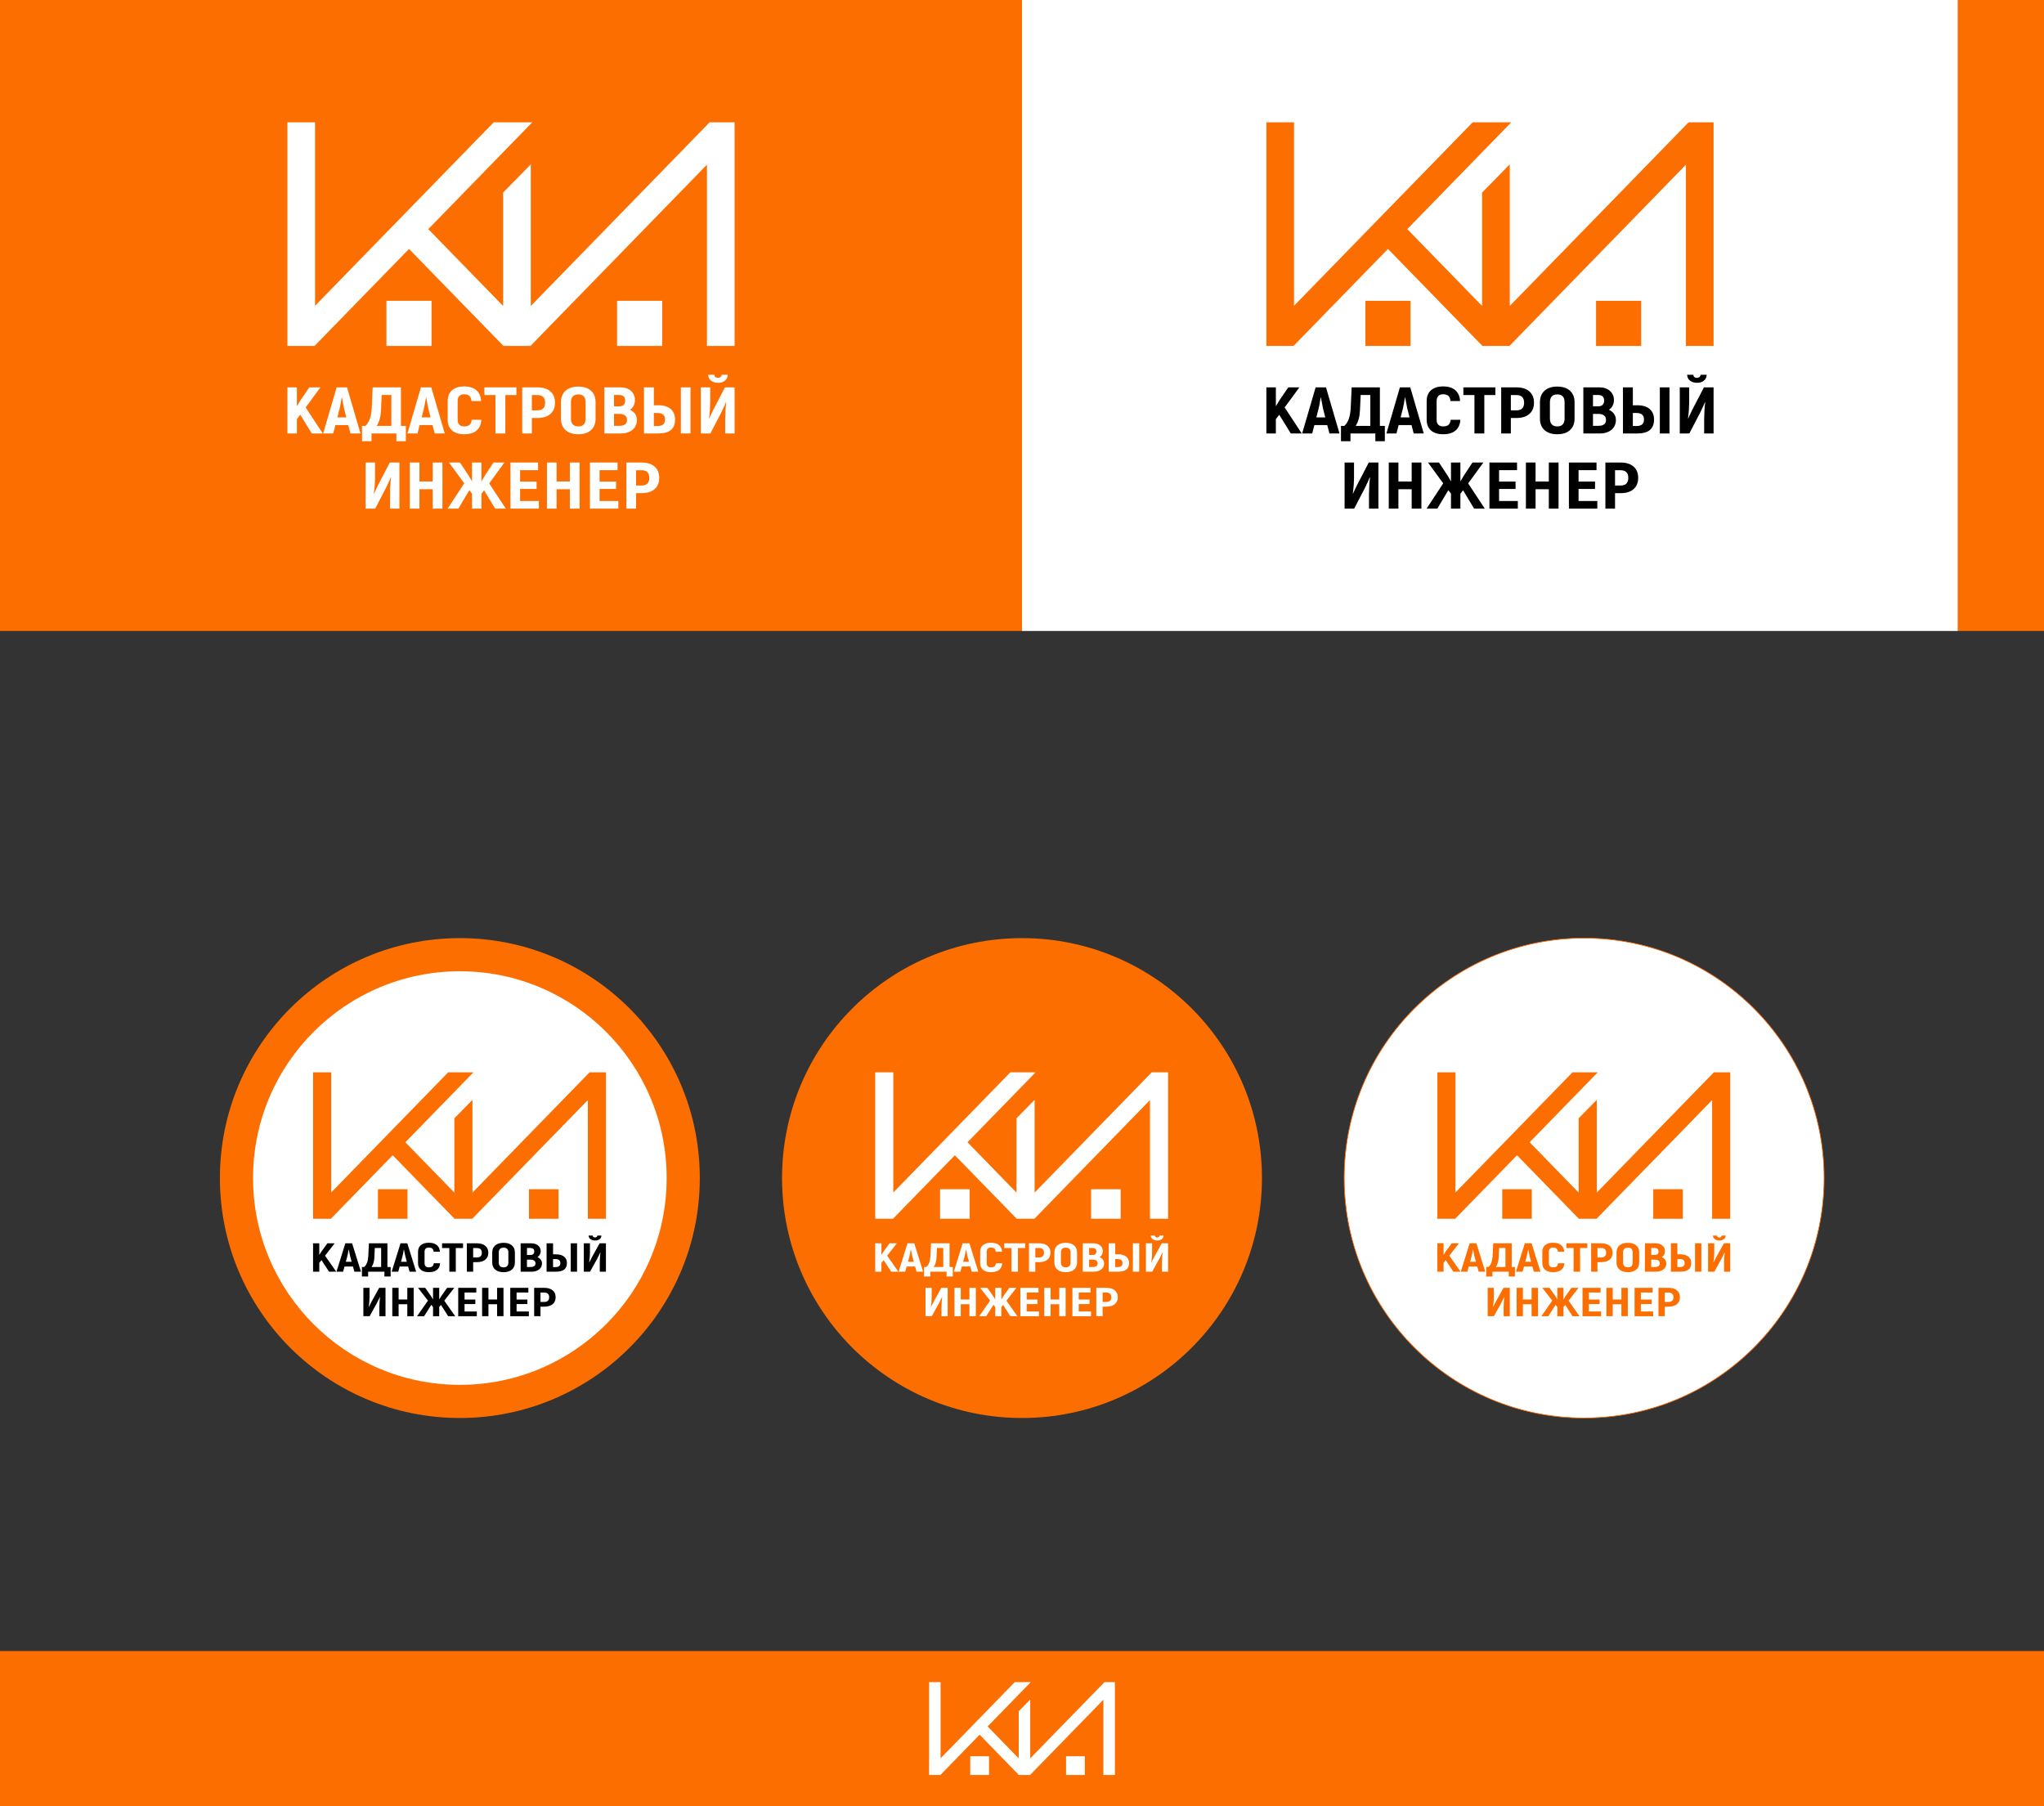
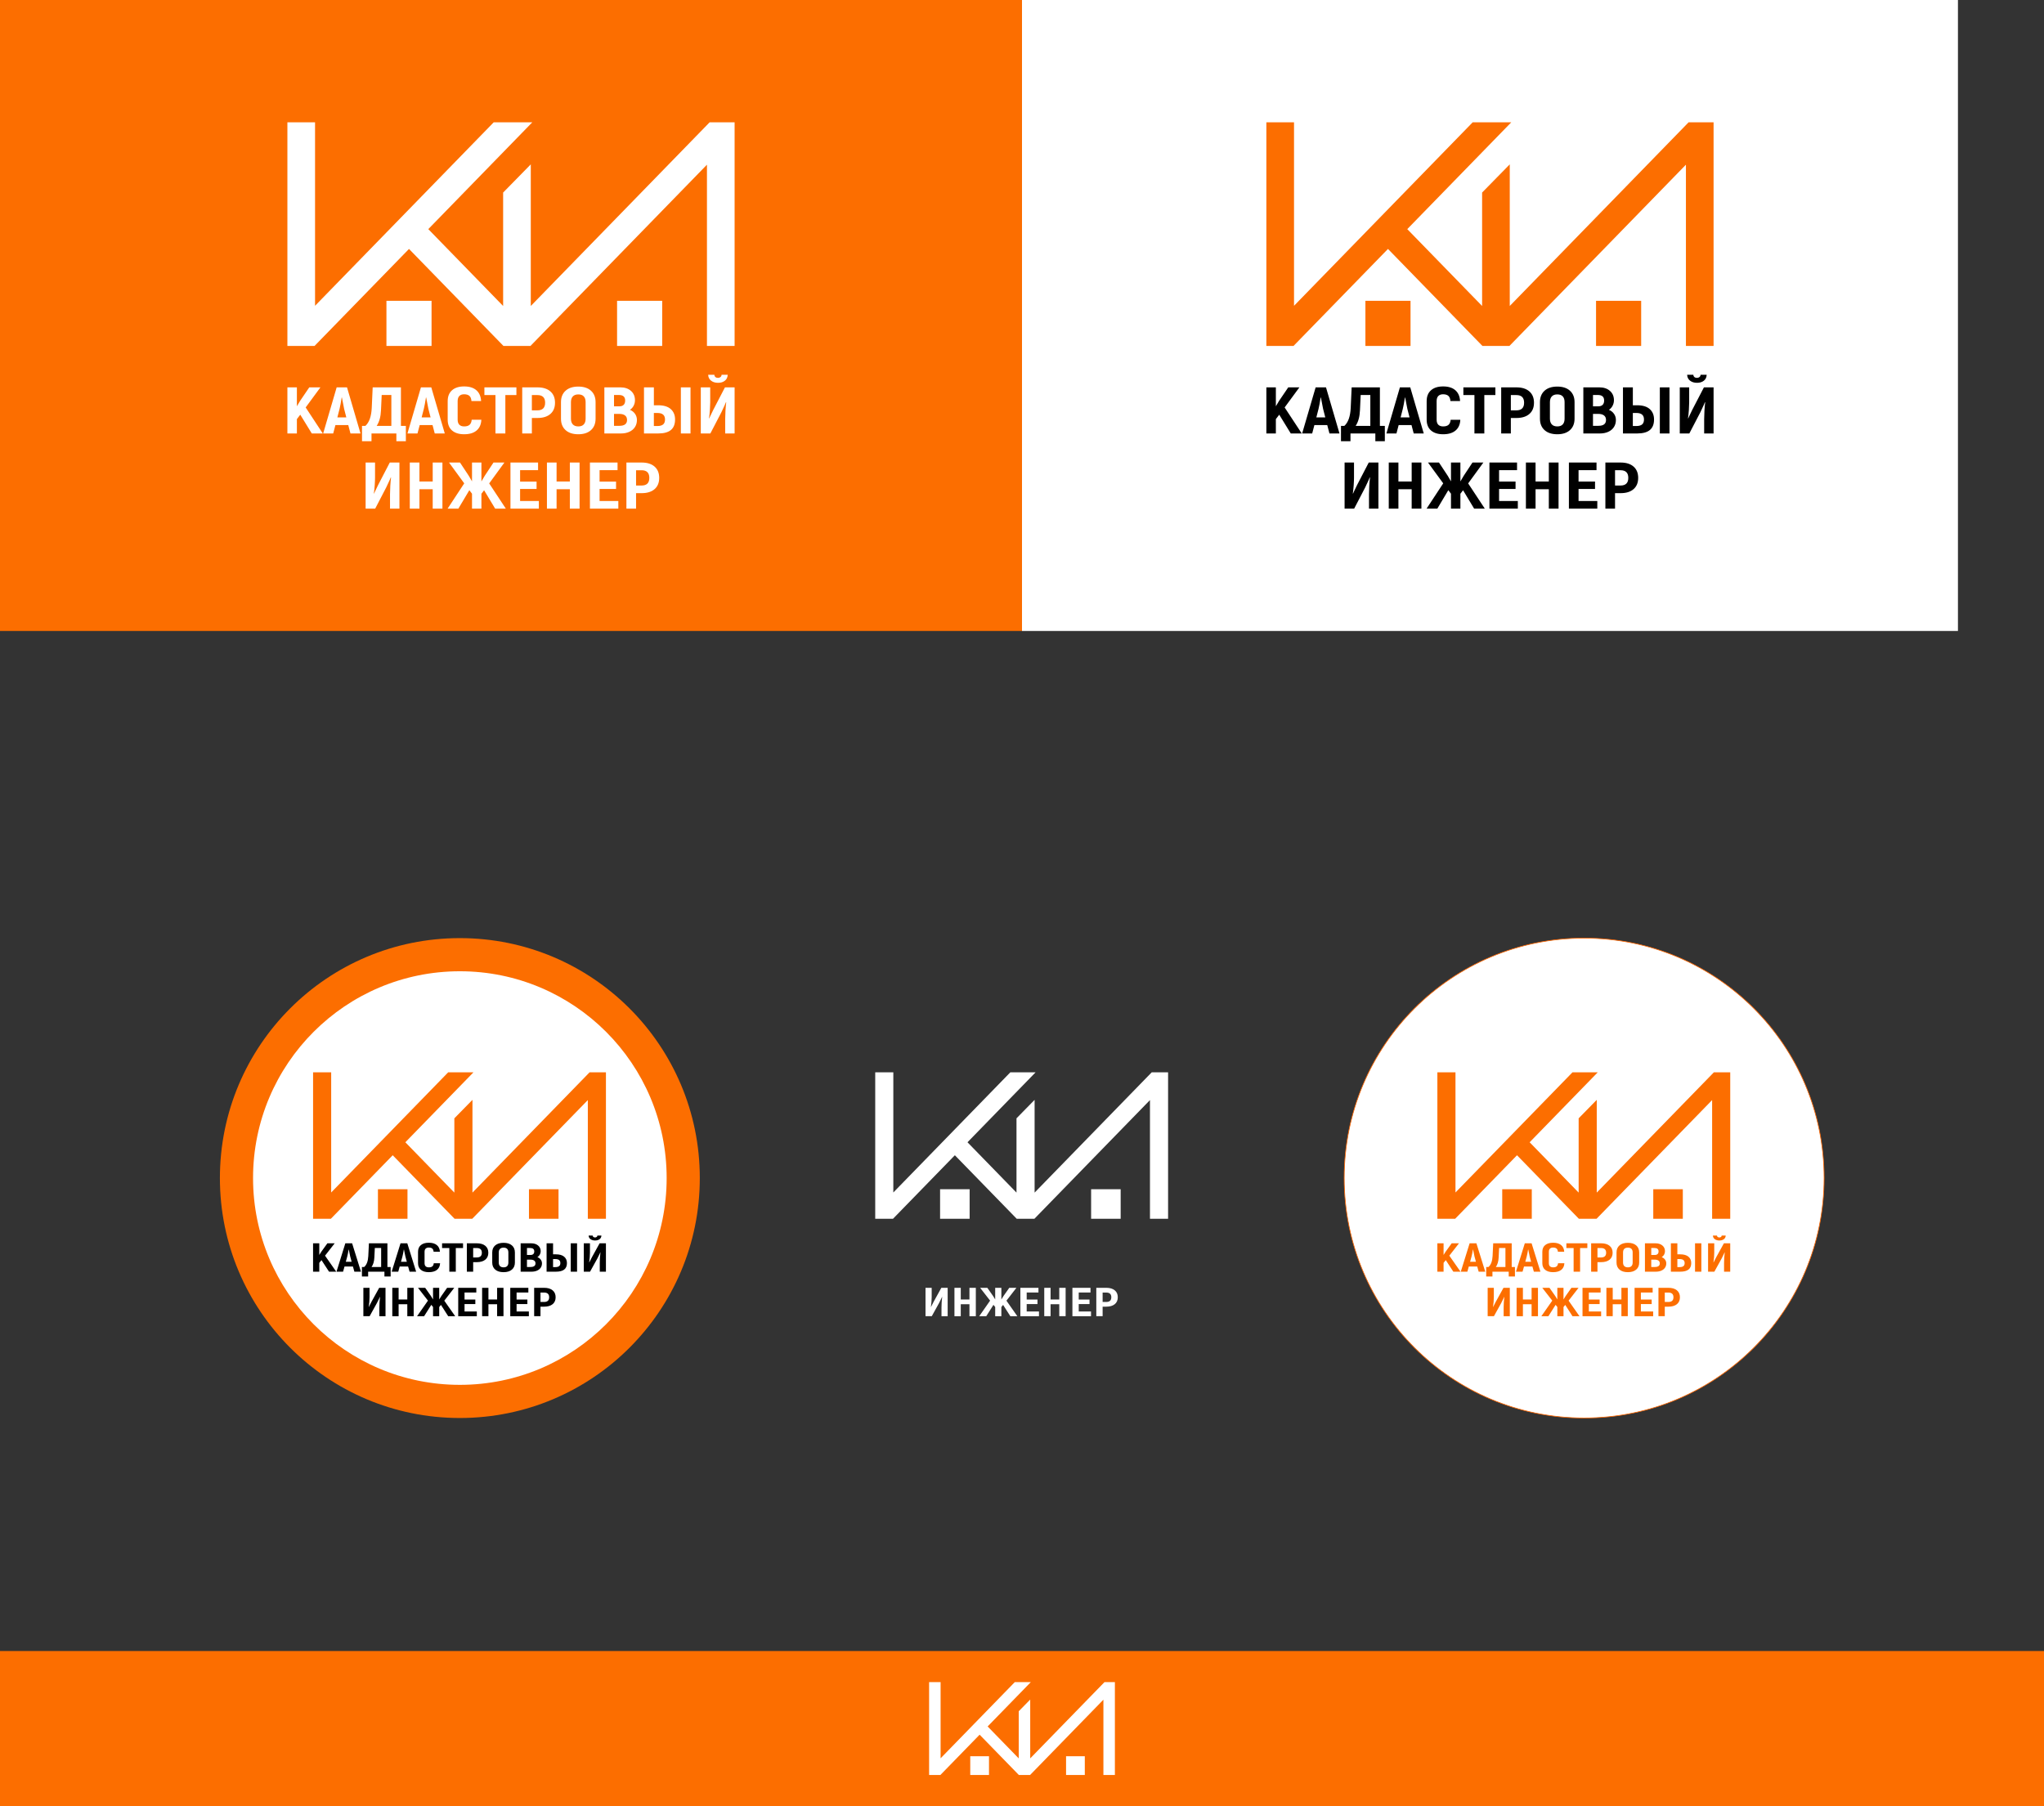
<svg xmlns="http://www.w3.org/2000/svg" xml:space="preserve" width="581.85mm" height="514.137mm" version="1.1" style="shape-rendering:geometricPrecision; text-rendering:geometricPrecision; image-rendering:optimizeQuality; fill-rule:evenodd; clip-rule:evenodd" viewBox="0 0 9803.8 8662.88">
  <rect x="0" y="0" width="9803.8" height="8662.88" fill="#333333" stroke="none" />
  <defs>
    <style type="text/css">  .str0 {stroke:#FF6600;stroke-width:3.37;stroke-miterlimit:22.926} .fil0 {fill:#FC6E00} .fil5 {fill:#FC6E00} .fil1 {fill:white} .fil2 {fill:black;fill-rule:nonzero} .fil4 {fill:#FC6E00;fill-rule:nonzero} .fil3 {fill:white;fill-rule:nonzero}  </style>
  </defs>
  <g id="Слой_x0020_1">
    <g id="_105553255857664">
      <path class="fil0" d="M2205.63 4499.74c-635.63,0 -1150.91,515.28 -1150.91,1150.91 0,635.63 515.28,1150.91 1150.91,1150.91 635.63,0 1150.91,-515.28 1150.91,-1150.91 0,-635.63 -515.28,-1150.91 -1150.91,-1150.91z" />
      <path class="fil1" d="M2205.63 4658.74c547.81,0 991.9,444.09 991.9,991.9 0,547.81 -444.09,991.9 -991.9,991.9 -547.81,0 -991.9,-444.09 -991.9,-991.9 0,-547.81 444.09,-991.9 991.9,-991.9z" />
      <path class="fil2" d="M2609.59 6244.99c16.26,0 24.4,-7.52 24.4,-22.56 0,-15.04 -8.13,-22.56 -24.4,-22.56l-17.25 0 0 45.12 17.25 0zm0.25 -67.88c17.42,0 30.97,3.99 40.66,11.96 9.69,7.97 14.54,19.09 14.54,33.35 0,14.26 -4.85,25.35 -14.54,33.26 -9.69,7.91 -23.25,11.86 -40.66,11.86l-17.5 0 0 45.7 -30.31 0 0 -136.14 47.81 0zm-73.19 113.58l0 22.56 -89.21 0 0 -136.14 86.75 0 0 22.56 -56.43 0 0 33.65 51.75 0 0 21.78 -51.75 0 0 35.59 58.9 0zm-121.74 -113.58l0 136.14 -30.56 0 0 -57.37 -41.65 0 0 57.37 -30.31 0 0 -136.14 30.31 0 0 56.01 41.65 0 0 -56.01 30.56 0zm-127.9 113.58l0 22.56 -89.21 0 0 -136.14 86.75 0 0 22.56 -56.43 0 0 33.65 51.75 0 0 21.78 -51.75 0 0 35.59 58.9 0zm-172.01 -31.7l-8.38 10.31 0 43.95 -29.57 0 0 -44.15 -8.38 -10.31 -34.5 54.46 -33.76 0 52.24 -74.68 -47.81 -61.46 34.5 0 27.6 39.29 10.1 16.34 0 -55.62 29.57 0 0 55.82 10.6 -16.92 27.35 -38.9 34.25 0 -47.81 61.65 52.24 74.49 -33.52 0 -34.75 -54.26zm-130.86 -81.88l0 136.14 -30.56 0 0 -57.37 -41.65 0 0 57.37 -30.31 0 0 -136.14 30.31 0 0 56.01 41.65 0 0 -56.01 30.56 0zm-241.26 0l29.57 0 0 44.54c0,5.83 -0.33,13.29 -0.99,22.37 -0.66,9.08 -1.56,17.18 -2.71,24.31l0.74 0.39 2.71 -5.83c3.29,-6.87 6.57,-13.29 9.86,-19.25l36.72 -66.51 30.31 0 0 136.14 -29.57 0 0 -42.4c0,-6.74 0.29,-14.94 0.86,-24.6 0.58,-9.66 1.36,-17.93 2.34,-24.8l-0.74 -0.58 -3.7 8.17c-5.09,10.76 -8.63,17.89 -10.6,21.39l-34.75 62.82 -30.07 0 0 -136.14z" />
      <path class="fil2" d="M2854.3 5950.18c-8.87,0 -16.18,-2.11 -21.93,-6.32 -5.75,-4.21 -8.79,-10.02 -9.12,-17.41l19.47 0c0.17,2.85 1.27,5.09 3.33,6.71 2.05,1.62 4.72,2.43 8.01,2.43 3.12,0 5.75,-0.81 7.89,-2.43 2.13,-1.62 3.29,-3.86 3.45,-6.71l19.22 0c-0.33,7.52 -3.29,13.35 -8.87,17.5 -5.59,4.15 -12.73,6.22 -21.44,6.22zm-54.22 13.42l29.57 0 0 44.54c0,5.83 -0.33,13.29 -0.99,22.37 -0.66,9.08 -1.56,17.18 -2.71,24.31l0.74 0.39 2.71 -5.83c3.29,-6.87 6.57,-13.29 9.86,-19.25l36.72 -66.51 30.31 0 0 136.14 -29.57 0 0 -42.4c0,-6.74 0.29,-14.94 0.86,-24.6 0.57,-9.66 1.36,-17.92 2.34,-24.8l-0.74 -0.58 -3.7 8.17c-5.09,10.76 -8.63,17.89 -10.6,21.39l-34.75 62.82 -30.06 0 0 -136.14zm-136.03 114.16c7.89,0 13.8,-1.56 17.74,-4.67 3.94,-3.11 5.91,-7.97 5.91,-14.59 0,-12.84 -7.89,-19.25 -23.66,-19.25l-11.34 0 0 38.51 11.34 0zm73.44 -114.16l30.31 0 0 136.14 -30.31 0 0 -136.14zm-115.82 0l31.05 0 0 52.9 13.56 0c17.41,0 30.6,3.76 39.55,11.28 8.95,7.52 13.43,17.76 13.43,30.73 0,13.87 -4.35,24.21 -13.06,31.02 -8.71,6.81 -22.01,10.21 -39.92,10.21l-44.61 0 0 -136.14zm-77.13 113.58c15.94,0 23.9,-5.77 23.9,-17.31 0,-5.83 -2.09,-10.27 -6.28,-13.32 -4.19,-3.05 -10.15,-4.57 -17.87,-4.57l-16.76 0 0 35.2 17 0zm-17 -91.02l0 33.45 16.51 0c6.08,0 10.68,-1.46 13.8,-4.38 3.12,-2.92 4.68,-7.16 4.68,-12.74 0,-10.89 -6.49,-16.34 -19.47,-16.34l-15.53 0zm50.03 43.76c6.9,2.72 12.28,6.74 16.14,12.06 3.86,5.32 5.79,11.28 5.79,17.89 0,8.04 -2.09,15.07 -6.28,21.1 -4.19,6.03 -10.1,10.66 -17.74,13.91 -7.64,3.24 -16.39,4.86 -26.24,4.86l-52 0 0 -136.14 50.52 0c13.64,0 24.64,3.47 33.02,10.4 8.38,6.94 12.57,16.11 12.57,27.52 0,5.83 -1.4,11.28 -4.19,16.34 -2.79,5.06 -6.65,9.08 -11.58,12.06zm-162.16 49.01c7.56,0 13.27,-1.98 17.13,-5.93 3.86,-3.95 5.79,-9.63 5.79,-17.02l0 -48.62c0,-7.52 -1.93,-13.23 -5.79,-17.12 -3.86,-3.89 -9.57,-5.83 -17.13,-5.83 -7.56,0 -13.31,1.98 -17.25,5.93 -3.94,3.95 -5.91,9.63 -5.91,17.02l0 48.62c0,7.39 1.97,13.06 5.91,17.02 3.94,3.95 9.69,5.93 17.25,5.93zm0 23.14c-17.09,0 -30.43,-4.08 -40.05,-12.25 -9.61,-8.17 -14.42,-19.45 -14.42,-33.84l0 -48.62c0,-14.39 4.81,-25.67 14.42,-33.84 9.61,-8.17 22.96,-12.25 40.05,-12.25 16.92,0 30.19,4.08 39.8,12.25 9.61,8.17 14.42,19.45 14.42,33.84l0 48.62c0,14.39 -4.81,25.67 -14.42,33.84 -9.61,8.17 -22.88,12.25 -39.8,12.25zm-128.64 -70.6c16.26,0 24.4,-7.52 24.4,-22.56 0,-15.04 -8.13,-22.56 -24.4,-22.56l-17.25 0 0 45.12 17.25 0zm0.25 -67.88c17.41,0 30.97,3.99 40.66,11.96 9.69,7.97 14.54,19.09 14.54,33.35 0,14.26 -4.85,25.35 -14.54,33.26 -9.69,7.91 -23.25,11.86 -40.66,11.86l-17.5 0 0 45.71 -30.31 0 0 -136.14 47.81 0zm-66.05 22.76l-34.75 0 0 113.39 -31.05 0 0 -113.39 -34.75 0 0 -22.76 100.55 0 0 22.76zm-164.13 115.72c-16.26,0 -28.96,-3.73 -38.07,-11.18 -9.12,-7.46 -13.68,-18.12 -13.68,-31.99l0 -54.46c0,-14 4.56,-24.77 13.68,-32.29 9.12,-7.52 21.81,-11.28 38.07,-11.28 16.43,0 29.2,3.73 38.32,11.18 9.12,7.46 14.09,18.12 14.91,31.99l-30.31 0c-0.49,-7 -2.63,-12.09 -6.41,-15.27 -3.78,-3.18 -9.36,-4.76 -16.76,-4.76 -6.41,0 -11.38,1.68 -14.91,5.06 -3.53,3.37 -5.3,8.49 -5.3,15.36l0 54.46c0,6.74 1.77,11.77 5.3,15.07 3.53,3.31 8.58,4.96 15.16,4.96 7.56,0 13.23,-1.59 17,-4.76 3.78,-3.18 6,-8.14 6.65,-14.88l30.31 0c-0.66,13.74 -5.63,24.31 -14.91,31.7 -9.28,7.39 -22.3,11.09 -39.06,11.09zm-105.47 -49.79l-6.9 -25.28c-1.31,-5.19 -3.61,-16.34 -6.9,-33.45l-0.74 0c-2.3,14.13 -4.52,25.28 -6.65,33.45l-6.9 25.28 28.09 0zm6.16 22.75l-40.41 0 -6.9 24.7 -31.54 0 42.39 -136.14 32.53 0 42.39 136.14 -31.54 0 -6.9 -24.7zm-129.38 -88.88l-30.31 0 -2.22 45.12c-0.82,19.06 -5.34,34.42 -13.55,46.09l46.08 0 0 -91.22zm45.59 91.22l0 45.31 -29.82 0 0 -22.95 -78.12 0 0 22.95 -29.82 0 0 -45.31 10.6 0c11.99,-10.24 18.65,-27.88 19.96,-52.9l2.96 -60.88 88.72 0 0 113.78 15.53 0zm-187.04 -25.09l-6.9 -25.28c-1.31,-5.19 -3.61,-16.34 -6.9,-33.45l-0.74 0c-2.3,14.13 -4.52,25.28 -6.65,33.45l-6.9 25.28 28.09 0zm6.16 22.75l-40.42 0 -6.9 24.7 -31.54 0 42.39 -136.14 32.53 0 42.39 136.14 -31.54 0 -6.9 -24.7zm-150.82 -30.73l-10.6 13.03 0 42.4 -29.82 0 0 -136.14 29.82 0 0 55.82 10.1 -15.95 28.83 -39.87 34.99 0 -46.33 59.32 53.72 76.82 -34.5 0 -36.22 -55.43z" />
      <path class="fil0" d="M1588.47 5143.57l0 576.27c187.41,-192.48 373.69,-383.79 561.11,-576.27l121.18 0 -326.58 335.45 235.05 241.41 0 -356.26 86.86 -88.58 0 444.83 561.68 -576.85 78.52 0 0 702.34 -86.86 0 0 -569.28 -554.3 569.28 -84.93 0 -296.63 -304.65 -296.63 304.65 -85.33 0 0 -702.34 86.86 0zm224.24 560.63l141.72 0 0 141.72 -141.72 0 0 -141.72zm724.42 0l141.72 0 0 141.72 -141.72 0 0 -141.72z" />
    </g>
    <rect class="fil0" x="0" y="-0" width="4901.9" height="3026.53" />
    <g id="_105553255849824">
      <path class="fil3" d="M1440.17 1989.12l-16.18 21.17 0 68.88 -45.53 0 0 -221.16 45.53 0 0 90.67 15.43 -25.91 44.03 -64.77 53.44 0 -70.75 96.36 82.04 124.79 -52.68 0 -55.32 -90.04zm230.3 49.92l-61.72 0 -10.54 40.12 -48.17 0 64.73 -221.16 49.67 0 64.73 221.16 -48.17 0 -10.54 -40.12zm-9.41 -36.97l-10.54 -41.07c-2.01,-8.42 -5.52,-26.54 -10.54,-54.34l-1.13 0c-3.51,22.96 -6.9,41.07 -10.16,54.34l-10.54 41.07 42.9 0zm285.62 40.76l0 73.61 -45.53 0 0 -37.28 -119.29 0 0 37.28 -45.53 0 0 -73.61 16.18 0c18.32,-16.64 28.48,-45.28 30.48,-85.94l4.52 -98.89 135.47 0 0 184.82 23.71 0zm-69.62 -148.17l-46.29 0 -3.39 73.3c-1.25,30.96 -8.15,55.92 -20.7,74.88l70.37 0 0 -148.17zm197.57 144.38l-61.71 0 -10.54 40.12 -48.17 0 64.73 -221.16 49.67 0 64.73 221.16 -48.17 0 -10.54 -40.12zm-9.41 -36.97l-10.54 -41.07c-2.01,-8.42 -5.52,-26.54 -10.54,-54.34l-1.13 0c-3.51,22.96 -6.9,41.07 -10.16,54.34l-10.54 41.07 42.9 0zm161.06 80.88c-24.84,0 -44.22,-6.06 -58.14,-18.17 -13.92,-12.11 -20.88,-29.43 -20.88,-51.97l0 -88.46c0,-22.75 6.96,-40.23 20.88,-52.45 13.92,-12.22 33.3,-18.33 58.14,-18.33 25.09,0 44.59,6.06 58.52,18.17 13.92,12.11 21.51,29.43 22.77,51.97l-46.29 0c-0.75,-11.37 -4.02,-19.64 -9.78,-24.8 -5.77,-5.16 -14.3,-7.74 -25.59,-7.74 -9.78,0 -17.37,2.74 -22.77,8.21 -5.4,5.48 -8.09,13.8 -8.09,24.96l0 88.46c0,10.95 2.7,19.11 8.09,24.48 5.39,5.37 13.11,8.06 23.14,8.06 11.54,0 20.2,-2.58 25.97,-7.74 5.77,-5.16 9.16,-13.22 10.16,-24.17l46.29 0c-1,22.33 -8.59,39.49 -22.77,51.5 -14.18,12.01 -34.06,18.01 -59.65,18.01zm250.63 -187.98l-53.06 0 0 184.19 -47.42 0 0 -184.19 -53.06 0 0 -36.97 153.54 0 0 36.97zm100.85 -36.97c26.59,0 47.29,6.48 62.09,19.43 14.8,12.95 22.2,31.01 22.2,54.18 0,23.17 -7.4,41.18 -22.2,54.02 -14.8,12.85 -35.5,19.27 -62.09,19.27l-26.72 0 0 74.25 -46.29 0 0 -221.16 73 0zm-0.38 110.26c24.84,0 37.26,-12.22 37.26,-36.65 0,-24.43 -12.42,-36.65 -37.26,-36.65l-26.34 0 0 73.3 26.34 0zm196.44 114.69c-26.09,0 -46.48,-6.64 -61.15,-19.9 -14.68,-13.27 -22.01,-31.59 -22.01,-54.97l0 -78.98c0,-23.38 7.34,-41.7 22.01,-54.97 14.68,-13.27 35.06,-19.9 61.15,-19.9 25.84,0 46.1,6.64 60.78,19.9 14.68,13.27 22.01,31.59 22.01,54.97l0 78.98c0,23.38 -7.34,41.7 -22.01,54.97 -14.68,13.27 -34.94,19.9 -60.78,19.9zm0 -37.6c11.54,0 20.26,-3.21 26.16,-9.64 5.89,-6.42 8.84,-15.64 8.84,-27.64l0 -78.98c0,-12.22 -2.95,-21.48 -8.84,-27.8 -5.9,-6.32 -14.62,-9.48 -26.16,-9.48 -11.54,0 -20.32,3.21 -26.34,9.64 -6.02,6.42 -9.03,15.64 -9.03,27.64l0 78.98c0,12.01 3.01,21.22 9.03,27.64 6.02,6.42 14.8,9.64 26.34,9.64zm247.62 -79.62c10.54,4.42 18.75,10.95 24.65,19.59 5.9,8.64 8.84,18.32 8.84,29.07 0,13.06 -3.2,24.49 -9.6,34.28 -6.4,9.79 -15.43,17.32 -27.1,22.59 -11.66,5.27 -25.02,7.9 -40.08,7.9l-79.4 0 0 -221.16 77.15 0c20.82,0 37.63,5.63 50.43,16.9 12.8,11.27 19.19,26.17 19.19,44.7 0,9.48 -2.13,18.33 -6.4,26.54 -4.26,8.21 -10.16,14.74 -17.69,19.59zm-76.39 -71.09l0 54.34 25.21 0c9.28,0 16.31,-2.37 21.08,-7.11 4.77,-4.74 7.15,-11.64 7.15,-20.69 0,-17.69 -9.91,-26.54 -29.73,-26.54l-23.71 0zm25.97 147.86c24.34,0 36.5,-9.37 36.5,-28.12 0,-9.48 -3.2,-16.69 -9.6,-21.64 -6.4,-4.95 -15.49,-7.42 -27.28,-7.42l-25.59 0 0 57.18 25.97 0zm117.79 -184.51l47.42 0 0 85.94 20.7 0c26.59,0 46.72,6.11 60.4,18.33 13.67,12.22 20.51,28.85 20.51,49.92 0,22.54 -6.65,39.33 -19.94,50.39 -13.3,11.06 -33.62,16.59 -60.96,16.59l-68.11 0 0 -221.16zm176.87 0l46.29 0 0 221.16 -46.29 0 0 -221.16zm-112.14 185.46c12.04,0 21.07,-2.53 27.09,-7.58 6.02,-5.06 9.03,-12.95 9.03,-23.7 0,-20.85 -12.04,-31.28 -36.13,-31.28l-17.31 0 0 62.56 17.31 0zm207.73 -185.46l45.16 0 0 72.35c0,9.48 -0.5,21.59 -1.5,36.33 -1,14.74 -2.38,27.91 -4.14,39.49l1.13 0.63 4.14 -9.48c5.02,-11.16 10.04,-21.59 15.05,-31.28l56.07 -108.05 46.29 0 0 221.16 -45.16 0 0 -68.88c0,-10.95 0.44,-24.27 1.32,-39.97 0.88,-15.69 2.07,-29.12 3.58,-40.28l-1.13 -0.95 -5.64 13.27c-7.78,17.48 -13.17,29.07 -16.18,34.75l-53.06 102.05 -45.91 0 0 -221.16zm82.79 -21.8c-13.55,0 -24.71,-3.42 -33.49,-10.27 -8.78,-6.84 -13.42,-16.27 -13.92,-28.27l29.73 0c0.25,4.63 1.94,8.27 5.08,10.9 3.14,2.63 7.21,3.95 12.23,3.95 4.77,0 8.78,-1.32 12.04,-3.95 3.26,-2.63 5.02,-6.27 5.27,-10.9l29.35 0c-0.5,12.22 -5.02,21.69 -13.55,28.43 -8.53,6.74 -19.44,10.11 -32.74,10.11zm-1690.41 382.4l45.16 0 0 72.35c0,9.48 -0.5,21.59 -1.51,36.33 -1,14.74 -2.38,27.91 -4.14,39.49l1.13 0.63 4.14 -9.48c5.02,-11.16 10.04,-21.59 15.05,-31.28l56.07 -108.05 46.29 0 0 221.15 -45.16 0 0 -68.87c0,-10.95 0.44,-24.27 1.32,-39.97 0.88,-15.69 2.07,-29.12 3.57,-40.28l-1.13 -0.95 -5.64 13.27c-7.78,17.48 -13.17,29.07 -16.18,34.75l-53.06 102.05 -45.91 0 0 -221.15zm368.41 0l0 221.15 -46.66 0 0 -93.2 -63.6 0 0 93.2 -46.29 0 0 -221.15 46.29 0 0 90.99 63.6 0 0 -90.99 46.66 0zm199.82 133.01l-12.8 16.74 0 71.4 -45.16 0 0 -71.72 -12.79 -16.74 -52.68 88.46 -51.56 0 79.78 -121.32 -73 -99.84 52.68 0 42.15 63.82 15.43 26.54 0 -90.36 45.16 0 0 90.67 16.18 -27.49 41.77 -63.19 52.31 0 -73 100.15 79.78 121 -51.18 0 -53.06 -88.15zm262.67 51.5l0 36.65 -136.23 0 0 -221.15 132.46 0 0 36.65 -86.18 0 0 54.66 79.03 0 0 35.39 -79.03 0 0 57.82 89.94 0zm195.31 -184.51l0 221.15 -46.66 0 0 -93.2 -63.6 0 0 93.2 -46.29 0 0 -221.15 46.29 0 0 90.99 63.6 0 0 -90.99 46.66 0zm185.9 184.51l0 36.65 -136.23 0 0 -221.15 132.46 0 0 36.65 -86.18 0 0 54.66 79.03 0 0 35.39 -79.03 0 0 57.82 89.94 0zm111.77 -184.51c26.59,0 47.29,6.48 62.09,19.43 14.8,12.95 22.2,31.01 22.2,54.18 0,23.17 -7.4,41.18 -22.2,54.02 -14.8,12.85 -35.5,19.27 -62.09,19.27l-26.72 0 0 74.24 -46.29 0 0 -221.15 73 0zm-0.38 110.26c24.84,0 37.26,-12.22 37.26,-36.65 0,-24.43 -12.42,-36.65 -37.26,-36.65l-26.34 0 0 73.3 26.34 0z" />
      <path class="fil1" d="M1511.09 586.78l0 879.99c286.19,-293.92 570.64,-586.06 856.83,-879.99l185.05 0 -498.7 512.24 358.94 368.64 0 -544.02 132.64 -135.26 0 679.28 857.7 -880.88 119.9 0 0.01 1072.5 -132.64 0 0 -869.31 -846.44 869.31 -129.69 0 -452.96 -465.21 -452.96 465.21 -130.3 0 0 -1072.5 132.64 0zm342.42 856.1l216.41 0 0 216.41 -216.41 0 0 -216.41zm1106.22 0l216.41 0 0 216.41 -216.41 0 0 -216.41z" />
    </g>
    <rect class="fil1" x="4901.9" y="-0" width="4489.14" height="3026.53" />
    <path class="fil2" d="M6135.69 1989.12l-16.18 21.17 0 68.87 -45.53 0 0 -221.15 45.53 0 0 90.67 15.43 -25.91 44.03 -64.77 53.44 0 -70.75 96.36 82.04 124.79 -52.68 0 -55.32 -90.04zm230.3 49.92l-61.71 0 -10.54 40.12 -48.17 0 64.73 -221.15 49.67 0 64.73 221.15 -48.17 0 -10.54 -40.12zm-9.41 -36.96l-10.54 -41.07c-2.01,-8.42 -5.52,-26.54 -10.54,-54.34l-1.13 0c-3.51,22.96 -6.9,41.07 -10.16,54.34l-10.54 41.07 42.9 0zm285.62 40.76l0 73.61 -45.54 0 0 -37.28 -119.29 0 0 37.28 -45.53 0 0 -73.61 16.18 0c18.32,-16.64 28.48,-45.28 30.48,-85.94l4.52 -98.89 135.47 0 0 184.82 23.71 0zm-69.62 -148.17l-46.29 0 -3.39 73.3c-1.25,30.96 -8.15,55.92 -20.7,74.88l70.37 0 0 -148.17zm197.57 144.38l-61.72 0 -10.54 40.12 -48.17 0 64.73 -221.15 49.67 0 64.73 221.15 -48.17 0 -10.54 -40.12zm-9.41 -36.96l-10.54 -41.07c-2.01,-8.42 -5.52,-26.54 -10.54,-54.34l-1.13 0c-3.51,22.96 -6.9,41.07 -10.16,54.34l-10.54 41.07 42.9 0zm161.06 80.88c-24.84,0 -44.22,-6.06 -58.14,-18.17 -13.92,-12.11 -20.88,-29.44 -20.88,-51.97l0 -88.46c0,-22.75 6.96,-40.23 20.88,-52.45 13.92,-12.22 33.3,-18.33 58.14,-18.33 25.09,0 44.59,6.06 58.52,18.17 13.92,12.11 21.51,29.43 22.77,51.97l-46.29 0c-0.75,-11.37 -4.01,-19.64 -9.78,-24.8 -5.77,-5.16 -14.3,-7.74 -25.59,-7.74 -9.78,0 -17.37,2.74 -22.77,8.21 -5.39,5.48 -8.09,13.8 -8.09,24.96l0 88.46c0,10.95 2.7,19.11 8.09,24.49 5.4,5.37 13.11,8.06 23.14,8.06 11.54,0 20.2,-2.58 25.97,-7.74 5.77,-5.16 9.16,-13.22 10.16,-24.17l46.29 0c-1,22.33 -8.59,39.49 -22.77,51.5 -14.18,12.01 -34.06,18.01 -59.65,18.01zm250.63 -187.98l-53.06 0 0 184.19 -47.42 0 0 -184.19 -53.06 0 0 -36.96 153.54 0 0 36.96zm100.85 -36.96c26.59,0 47.29,6.48 62.09,19.43 14.8,12.95 22.2,31.01 22.2,54.18 0,23.17 -7.4,41.18 -22.2,54.02 -14.8,12.85 -35.5,19.27 -62.09,19.27l-26.72 0 0 74.25 -46.29 0 0 -221.15 73.01 0zm-0.38 110.26c24.84,0 37.26,-12.22 37.26,-36.65 0,-24.43 -12.42,-36.65 -37.26,-36.65l-26.34 0 0 73.3 26.34 0zm196.44 114.68c-26.09,0 -46.47,-6.63 -61.15,-19.9 -14.68,-13.27 -22.01,-31.59 -22.01,-54.97l0 -78.98c0,-23.38 7.34,-41.7 22.01,-54.97 14.68,-13.27 35.06,-19.9 61.15,-19.9 25.84,0 46.1,6.63 60.78,19.9 14.68,13.27 22.01,31.59 22.01,54.97l0 78.98c0,23.38 -7.34,41.7 -22.01,54.97 -14.68,13.27 -34.94,19.9 -60.78,19.9zm0 -37.6c11.54,0 20.26,-3.21 26.15,-9.64 5.9,-6.42 8.84,-15.64 8.84,-27.64l0 -78.98c0,-12.22 -2.95,-21.48 -8.84,-27.8 -5.9,-6.32 -14.61,-9.48 -26.15,-9.48 -11.54,0 -20.32,3.21 -26.34,9.64 -6.02,6.42 -9.03,15.64 -9.03,27.64l0 78.98c0,12.01 3.01,21.22 9.03,27.64 6.02,6.42 14.8,9.64 26.34,9.64zm247.62 -79.62c10.54,4.42 18.75,10.95 24.65,19.59 5.9,8.64 8.84,18.32 8.84,29.07 0,13.06 -3.2,24.49 -9.6,34.28 -6.4,9.79 -15.43,17.32 -27.1,22.59 -11.66,5.27 -25.02,7.9 -40.08,7.9l-79.4 0 0 -221.15 77.14 0c20.82,0 37.63,5.63 50.43,16.9 12.8,11.27 19.19,26.17 19.19,44.7 0,9.48 -2.13,18.33 -6.4,26.54 -4.26,8.21 -10.16,14.74 -17.69,19.59zm-76.39 -71.09l0 54.34 25.22 0c9.28,0 16.31,-2.37 21.07,-7.11 4.77,-4.74 7.15,-11.64 7.15,-20.69 0,-17.69 -9.91,-26.54 -29.73,-26.54l-23.71 0zm25.97 147.86c24.34,0 36.5,-9.37 36.5,-28.12 0,-9.48 -3.2,-16.69 -9.6,-21.64 -6.4,-4.95 -15.49,-7.42 -27.28,-7.42l-25.59 0 0 57.19 25.97 0zm117.79 -184.51l47.42 0 0 85.93 20.7 0c26.59,0 46.72,6.11 60.4,18.33 13.67,12.22 20.51,28.85 20.51,49.92 0,22.54 -6.65,39.33 -19.94,50.39 -13.3,11.06 -33.62,16.59 -60.96,16.59l-68.11 0 0 -221.15zm176.87 0l46.29 0 0 221.15 -46.29 0 0 -221.15zm-112.14 185.45c12.04,0 21.07,-2.53 27.09,-7.58 6.02,-5.05 9.03,-12.95 9.03,-23.7 0,-20.85 -12.04,-31.28 -36.13,-31.28l-17.31 0 0 62.55 17.31 0zm207.73 -185.45l45.16 0 0 72.35c0,9.48 -0.5,21.59 -1.5,36.33 -1,14.74 -2.38,27.91 -4.14,39.49l1.13 0.63 4.14 -9.48c5.02,-11.16 10.03,-21.59 15.05,-31.28l56.07 -108.05 46.29 0 0 221.15 -45.16 0 0 -68.87c0,-10.95 0.44,-24.27 1.32,-39.97 0.88,-15.69 2.07,-29.12 3.58,-40.28l-1.13 -0.95 -5.64 13.27c-7.78,17.48 -13.17,29.07 -16.18,34.75l-53.06 102.05 -45.91 0 0 -221.15zm82.79 -21.8c-13.55,0 -24.71,-3.42 -33.49,-10.27 -8.78,-6.85 -13.42,-16.27 -13.92,-28.28l29.73 0c0.25,4.63 1.94,8.27 5.08,10.9 3.14,2.63 7.21,3.95 12.23,3.95 4.77,0 8.78,-1.32 12.04,-3.95 3.26,-2.63 5.02,-6.27 5.27,-10.9l29.35 0c-0.5,12.22 -5.02,21.69 -13.55,28.43 -8.53,6.74 -19.44,10.11 -32.74,10.11zm-1690.41 382.4l45.16 0 0 72.35c0,9.48 -0.5,21.59 -1.51,36.33 -1,14.74 -2.38,27.91 -4.14,39.49l1.13 0.63 4.14 -9.48c5.02,-11.16 10.04,-21.59 15.05,-31.28l56.07 -108.05 46.29 0 0 221.16 -45.16 0 0 -68.88c0,-10.95 0.44,-24.27 1.32,-39.97 0.88,-15.69 2.07,-29.12 3.57,-40.28l-1.13 -0.95 -5.64 13.27c-7.78,17.48 -13.17,29.07 -16.18,34.75l-53.06 102.05 -45.91 0 0 -221.16zm368.41 0l0 221.16 -46.66 0 0 -93.2 -63.6 0 0 93.2 -46.29 0 0 -221.16 46.29 0 0 90.99 63.6 0 0 -90.99 46.66 0zm199.82 133.01l-12.79 16.74 0 71.4 -45.16 0 0 -71.72 -12.8 -16.74 -52.68 88.46 -51.56 0 79.78 -121.32 -73 -99.84 52.68 0 42.15 63.82 15.43 26.54 0 -90.36 45.16 0 0 90.67 16.18 -27.49 41.77 -63.19 52.31 0 -73 100.15 79.78 121 -51.18 0 -53.06 -88.15zm262.67 51.5l0 36.65 -136.23 0 0 -221.16 132.46 0 0 36.65 -86.18 0 0 54.66 79.03 0 0 35.39 -79.03 0 0 57.82 89.94 0zm195.31 -184.51l0 221.16 -46.66 0 0 -93.2 -63.6 0 0 93.2 -46.29 0 0 -221.16 46.29 0 0 90.99 63.6 0 0 -90.99 46.66 0zm185.9 184.51l0 36.65 -136.23 0 0 -221.16 132.46 0 0 36.65 -86.18 0 0 54.66 79.03 0 0 35.39 -79.03 0 0 57.82 89.94 0zm111.77 -184.51c26.59,0 47.29,6.48 62.09,19.43 14.8,12.95 22.2,31.01 22.2,54.18 0,23.17 -7.4,41.18 -22.2,54.03 -14.8,12.85 -35.5,19.27 -62.09,19.27l-26.72 0 0 74.25 -46.29 0 0 -221.16 73 0zm-0.38 110.26c24.84,0 37.26,-12.22 37.26,-36.65 0,-24.43 -12.42,-36.65 -37.26,-36.65l-26.34 0 0 73.3 26.34 0z" />
    <path class="fil0" d="M6206.61 586.78l0 879.99c286.19,-293.92 570.64,-586.06 856.83,-879.99l185.05 0 -498.7 512.24 358.94 368.63 0 -544.02 132.64 -135.26 0 679.28 857.7 -880.88 119.9 0 0.01 1072.5 -132.64 0 0 -869.31 -846.44 869.31 -129.69 0 -452.96 -465.2 -452.96 465.2 -130.3 0 0 -1072.5 132.64 0zm342.42 856.1l216.41 0 0 216.41 -216.41 0 0 -216.41zm1106.22 0l216.41 0 0 216.41 -216.41 0 0 -216.41z" />
-     <rect class="fil0" x="9391.04" y="-0" width="412.75" height="3026.53" />
    <g id="_105553255847776">
-       <path class="fil0" d="M4901.9 4499.74c-635.63,0 -1150.91,515.28 -1150.91,1150.91 0,635.63 515.28,1150.91 1150.91,1150.91 635.63,0 1150.91,-515.28 1150.91,-1150.91 0,-635.63 -515.28,-1150.91 -1150.91,-1150.91z" />
      <path class="fil3" d="M5305.86 6244.99c16.26,0 24.4,-7.52 24.4,-22.56 0,-15.04 -8.13,-22.56 -24.4,-22.56l-17.25 0 0 45.12 17.25 0zm0.25 -67.88c17.42,0 30.97,3.99 40.66,11.96 9.69,7.97 14.54,19.09 14.54,33.35 0,14.26 -4.85,25.35 -14.54,33.26 -9.69,7.91 -23.25,11.86 -40.66,11.86l-17.5 0 0 45.7 -30.31 0 0 -136.14 47.81 0zm-73.19 113.58l0 22.56 -89.21 0 0 -136.14 86.75 0 0 22.56 -56.43 0 0 33.65 51.75 0 0 21.78 -51.75 0 0 35.59 58.9 0zm-121.74 -113.58l0 136.14 -30.56 0 0 -57.37 -41.65 0 0 57.37 -30.31 0 0 -136.14 30.31 0 0 56.01 41.65 0 0 -56.01 30.56 0zm-127.9 113.58l0 22.56 -89.21 0 0 -136.14 86.75 0 0 22.56 -56.43 0 0 33.65 51.75 0 0 21.78 -51.75 0 0 35.59 58.9 0zm-172.01 -31.7l-8.38 10.31 0 43.95 -29.57 0 0 -44.15 -8.38 -10.31 -34.5 54.46 -33.76 0 52.24 -74.68 -47.81 -61.46 34.5 0 27.6 39.29 10.1 16.34 0 -55.62 29.57 0 0 55.82 10.6 -16.92 27.35 -38.9 34.25 0 -47.81 61.65 52.24 74.49 -33.52 0 -34.75 -54.26zm-130.86 -81.88l0 136.14 -30.56 0 0 -57.37 -41.65 0 0 57.37 -30.31 0 0 -136.14 30.31 0 0 56.01 41.65 0 0 -56.01 30.56 0zm-241.26 0l29.57 0 0 44.54c0,5.83 -0.33,13.29 -0.99,22.37 -0.66,9.08 -1.56,17.18 -2.71,24.31l0.74 0.39 2.71 -5.83c3.29,-6.87 6.57,-13.29 9.86,-19.25l36.72 -66.51 30.31 0 0 136.14 -29.57 0 0 -42.4c0,-6.74 0.29,-14.94 0.86,-24.6 0.58,-9.66 1.36,-17.93 2.34,-24.8l-0.74 -0.58 -3.7 8.17c-5.09,10.76 -8.63,17.89 -10.6,21.39l-34.75 62.82 -30.07 0 0 -136.14z" />
-       <path class="fil3" d="M5550.57 5950.18c-8.87,0 -16.18,-2.11 -21.93,-6.32 -5.75,-4.21 -8.79,-10.02 -9.12,-17.41l19.47 0c0.17,2.85 1.27,5.09 3.33,6.71 2.05,1.62 4.72,2.43 8.01,2.43 3.12,0 5.75,-0.81 7.89,-2.43 2.13,-1.62 3.29,-3.86 3.45,-6.71l19.22 0c-0.33,7.52 -3.29,13.35 -8.87,17.5 -5.59,4.15 -12.73,6.22 -21.44,6.22zm-54.22 13.42l29.57 0 0 44.54c0,5.83 -0.33,13.29 -0.99,22.37 -0.66,9.08 -1.56,17.18 -2.71,24.31l0.74 0.39 2.71 -5.83c3.29,-6.87 6.57,-13.29 9.86,-19.25l36.72 -66.51 30.31 0 0 136.14 -29.57 0 0 -42.4c0,-6.74 0.29,-14.94 0.86,-24.6 0.57,-9.66 1.36,-17.92 2.34,-24.8l-0.74 -0.58 -3.7 8.17c-5.09,10.76 -8.63,17.89 -10.6,21.39l-34.75 62.82 -30.06 0 0 -136.14zm-136.03 114.16c7.89,0 13.8,-1.56 17.74,-4.67 3.94,-3.11 5.91,-7.97 5.91,-14.59 0,-12.84 -7.89,-19.25 -23.66,-19.25l-11.34 0 0 38.51 11.34 0zm73.44 -114.16l30.31 0 0 136.14 -30.31 0 0 -136.14zm-115.82 0l31.05 0 0 52.9 13.56 0c17.41,0 30.6,3.76 39.55,11.28 8.95,7.52 13.43,17.76 13.43,30.73 0,13.87 -4.35,24.21 -13.06,31.02 -8.71,6.81 -22.01,10.21 -39.92,10.21l-44.61 0 0 -136.14zm-77.13 113.58c15.94,0 23.9,-5.77 23.9,-17.31 0,-5.83 -2.09,-10.27 -6.28,-13.32 -4.19,-3.05 -10.15,-4.57 -17.87,-4.57l-16.76 0 0 35.2 17 0zm-17 -91.02l0 33.45 16.51 0c6.08,0 10.68,-1.46 13.8,-4.38 3.12,-2.92 4.68,-7.16 4.68,-12.74 0,-10.89 -6.49,-16.34 -19.47,-16.34l-15.53 0zm50.03 43.76c6.9,2.72 12.28,6.74 16.14,12.06 3.86,5.32 5.79,11.28 5.79,17.89 0,8.04 -2.09,15.07 -6.28,21.1 -4.19,6.03 -10.1,10.66 -17.74,13.91 -7.64,3.24 -16.39,4.86 -26.24,4.86l-52 0 0 -136.14 50.52 0c13.64,0 24.64,3.47 33.02,10.4 8.38,6.94 12.57,16.11 12.57,27.52 0,5.83 -1.4,11.28 -4.19,16.34 -2.79,5.06 -6.65,9.08 -11.58,12.06zm-162.16 49.01c7.56,0 13.27,-1.98 17.13,-5.93 3.86,-3.95 5.79,-9.63 5.79,-17.02l0 -48.62c0,-7.52 -1.93,-13.23 -5.79,-17.12 -3.86,-3.89 -9.57,-5.83 -17.13,-5.83 -7.56,0 -13.31,1.98 -17.25,5.93 -3.94,3.95 -5.91,9.63 -5.91,17.02l0 48.62c0,7.39 1.97,13.06 5.91,17.02 3.94,3.95 9.69,5.93 17.25,5.93zm0 23.14c-17.09,0 -30.43,-4.08 -40.05,-12.25 -9.61,-8.17 -14.42,-19.45 -14.42,-33.84l0 -48.62c0,-14.39 4.81,-25.67 14.42,-33.84 9.61,-8.17 22.96,-12.25 40.05,-12.25 16.92,0 30.19,4.08 39.8,12.25 9.61,8.17 14.42,19.45 14.42,33.84l0 48.62c0,14.39 -4.81,25.67 -14.42,33.84 -9.61,8.17 -22.88,12.25 -39.8,12.25zm-128.64 -70.6c16.26,0 24.4,-7.52 24.4,-22.56 0,-15.04 -8.13,-22.56 -24.4,-22.56l-17.25 0 0 45.12 17.25 0zm0.25 -67.88c17.41,0 30.97,3.99 40.66,11.96 9.69,7.97 14.54,19.09 14.54,33.35 0,14.26 -4.85,25.35 -14.54,33.26 -9.69,7.91 -23.25,11.86 -40.66,11.86l-17.5 0 0 45.71 -30.31 0 0 -136.14 47.81 0zm-66.05 22.76l-34.75 0 0 113.39 -31.05 0 0 -113.39 -34.75 0 0 -22.76 100.55 0 0 22.76zm-164.13 115.72c-16.26,0 -28.96,-3.73 -38.07,-11.18 -9.12,-7.46 -13.68,-18.12 -13.68,-31.99l0 -54.46c0,-14 4.56,-24.77 13.68,-32.29 9.12,-7.52 21.81,-11.28 38.07,-11.28 16.43,0 29.2,3.73 38.32,11.18 9.12,7.46 14.09,18.12 14.91,31.99l-30.31 0c-0.49,-7 -2.63,-12.09 -6.41,-15.27 -3.78,-3.18 -9.36,-4.76 -16.76,-4.76 -6.41,0 -11.38,1.68 -14.91,5.06 -3.53,3.37 -5.3,8.49 -5.3,15.36l0 54.46c0,6.74 1.77,11.77 5.3,15.07 3.53,3.31 8.58,4.96 15.16,4.96 7.56,0 13.23,-1.59 17,-4.76 3.78,-3.18 6,-8.14 6.65,-14.88l30.31 0c-0.66,13.74 -5.63,24.31 -14.91,31.7 -9.28,7.39 -22.3,11.09 -39.06,11.09zm-105.47 -49.79l-6.9 -25.28c-1.31,-5.19 -3.61,-16.34 -6.9,-33.45l-0.74 0c-2.3,14.13 -4.52,25.28 -6.65,33.45l-6.9 25.28 28.09 0zm6.16 22.75l-40.41 0 -6.9 24.7 -31.54 0 42.39 -136.14 32.53 0 42.39 136.14 -31.54 0 -6.9 -24.7zm-129.38 -88.88l-30.31 0 -2.22 45.12c-0.82,19.06 -5.34,34.42 -13.55,46.09l46.08 0 0 -91.22zm45.59 91.22l0 45.31 -29.82 0 0 -22.95 -78.12 0 0 22.95 -29.82 0 0 -45.31 10.6 0c11.99,-10.24 18.65,-27.88 19.96,-52.9l2.96 -60.88 88.72 0 0 113.78 15.53 0zm-187.04 -25.09l-6.9 -25.28c-1.31,-5.19 -3.61,-16.34 -6.9,-33.45l-0.74 0c-2.3,14.13 -4.52,25.28 -6.65,33.45l-6.9 25.28 28.09 0zm6.16 22.75l-40.42 0 -6.9 24.7 -31.54 0 42.39 -136.14 32.53 0 42.39 136.14 -31.54 0 -6.9 -24.7zm-150.82 -30.73l-10.6 13.03 0 42.4 -29.82 0 0 -136.14 29.82 0 0 55.82 10.1 -15.95 28.83 -39.87 34.99 0 -46.33 59.32 53.72 76.82 -34.5 0 -36.22 -55.43z" />
      <path class="fil1" d="M4284.74 5143.57l0 576.27c187.41,-192.48 373.69,-383.79 561.11,-576.27l121.18 0 -326.58 335.45 235.05 241.41 0 -356.26 86.86 -88.58 0 444.83 561.68 -576.85 78.52 0 0 702.34 -86.86 0 0 -569.28 -554.3 569.28 -84.93 0 -296.63 -304.65 -296.63 304.65 -85.33 0 0 -702.34 86.86 0zm224.24 560.63l141.72 0 0 141.72 -141.72 0 0 -141.72zm724.42 0l141.72 0 0 141.72 -141.72 0 0 -141.72z" />
    </g>
    <g id="_105553255856032">
      <path class="fil1 str0" d="M7598.17 4499.74c-635.63,0 -1150.91,515.28 -1150.91,1150.91 0,635.63 515.28,1150.91 1150.91,1150.91 635.63,0 1150.91,-515.28 1150.91,-1150.91 0,-635.63 -515.28,-1150.91 -1150.91,-1150.91z" />
      <path class="fil4" d="M8002.13 6244.99c16.26,0 24.4,-7.52 24.4,-22.56 0,-15.04 -8.13,-22.56 -24.4,-22.56l-17.25 0 0 45.12 17.25 0zm0.25 -67.88c17.42,0 30.97,3.99 40.66,11.96 9.69,7.97 14.54,19.09 14.54,33.35 0,14.26 -4.85,25.35 -14.54,33.26 -9.69,7.91 -23.25,11.86 -40.66,11.86l-17.5 0 0 45.7 -30.31 0 0 -136.14 47.81 0zm-73.19 113.58l0 22.56 -89.21 0 0 -136.14 86.75 0 0 22.56 -56.43 0 0 33.65 51.75 0 0 21.78 -51.75 0 0 35.59 58.9 0zm-121.74 -113.58l0 136.14 -30.56 0 0 -57.37 -41.65 0 0 57.37 -30.31 0 0 -136.14 30.31 0 0 56.01 41.65 0 0 -56.01 30.56 0zm-127.9 113.58l0 22.56 -89.21 0 0 -136.14 86.75 0 0 22.56 -56.43 0 0 33.65 51.75 0 0 21.78 -51.75 0 0 35.59 58.9 0zm-172.01 -31.7l-8.38 10.31 0 43.95 -29.57 0 0 -44.15 -8.38 -10.31 -34.5 54.46 -33.76 0 52.24 -74.68 -47.81 -61.46 34.5 0 27.6 39.29 10.1 16.34 0 -55.62 29.57 0 0 55.82 10.6 -16.92 27.35 -38.9 34.25 0 -47.81 61.65 52.24 74.49 -33.52 0 -34.75 -54.26zm-130.86 -81.88l0 136.14 -30.56 0 0 -57.37 -41.65 0 0 57.37 -30.31 0 0 -136.14 30.31 0 0 56.01 41.65 0 0 -56.01 30.56 0zm-241.26 0l29.57 0 0 44.54c0,5.83 -0.33,13.29 -0.99,22.37 -0.66,9.08 -1.56,17.18 -2.71,24.31l0.74 0.39 2.71 -5.83c3.29,-6.87 6.57,-13.29 9.86,-19.25l36.72 -66.51 30.31 0 0 136.14 -29.57 0 0 -42.4c0,-6.74 0.29,-14.94 0.86,-24.6 0.58,-9.66 1.36,-17.93 2.34,-24.8l-0.74 -0.58 -3.7 8.17c-5.09,10.76 -8.63,17.89 -10.6,21.39l-34.75 62.82 -30.07 0 0 -136.14z" />
      <path class="fil4" d="M8246.84 5950.18c-8.87,0 -16.18,-2.11 -21.93,-6.32 -5.75,-4.21 -8.79,-10.02 -9.12,-17.41l19.47 0c0.17,2.85 1.27,5.09 3.33,6.71 2.05,1.62 4.72,2.43 8.01,2.43 3.12,0 5.75,-0.81 7.89,-2.43 2.13,-1.62 3.29,-3.86 3.45,-6.71l19.22 0c-0.33,7.52 -3.29,13.35 -8.87,17.5 -5.59,4.15 -12.73,6.22 -21.44,6.22zm-54.22 13.42l29.57 0 0 44.54c0,5.83 -0.33,13.29 -0.99,22.37 -0.66,9.08 -1.56,17.18 -2.71,24.31l0.74 0.39 2.71 -5.83c3.29,-6.87 6.57,-13.29 9.86,-19.25l36.72 -66.51 30.31 0 0 136.14 -29.57 0 0 -42.4c0,-6.74 0.29,-14.94 0.86,-24.6 0.57,-9.66 1.36,-17.92 2.34,-24.8l-0.74 -0.58 -3.7 8.17c-5.09,10.76 -8.63,17.89 -10.6,21.39l-34.75 62.82 -30.06 0 0 -136.14zm-136.03 114.16c7.89,0 13.8,-1.56 17.74,-4.67 3.94,-3.11 5.91,-7.97 5.91,-14.59 0,-12.84 -7.89,-19.25 -23.66,-19.25l-11.34 0 0 38.51 11.34 0zm73.44 -114.16l30.31 0 0 136.14 -30.31 0 0 -136.14zm-115.82 0l31.05 0 0 52.9 13.56 0c17.41,0 30.6,3.76 39.55,11.28 8.95,7.52 13.43,17.76 13.43,30.73 0,13.87 -4.35,24.21 -13.06,31.02 -8.71,6.81 -22.01,10.21 -39.92,10.21l-44.61 0 0 -136.14zm-77.13 113.58c15.94,0 23.9,-5.77 23.9,-17.31 0,-5.83 -2.09,-10.27 -6.28,-13.32 -4.19,-3.05 -10.15,-4.57 -17.87,-4.57l-16.76 0 0 35.2 17 0zm-17 -91.02l0 33.45 16.51 0c6.08,0 10.68,-1.46 13.8,-4.38 3.12,-2.92 4.68,-7.16 4.68,-12.74 0,-10.89 -6.49,-16.34 -19.47,-16.34l-15.53 0zm50.03 43.76c6.9,2.72 12.28,6.74 16.14,12.06 3.86,5.32 5.79,11.28 5.79,17.89 0,8.04 -2.09,15.07 -6.28,21.1 -4.19,6.03 -10.1,10.66 -17.74,13.91 -7.64,3.24 -16.39,4.86 -26.24,4.86l-52 0 0 -136.14 50.52 0c13.64,0 24.64,3.47 33.02,10.4 8.38,6.94 12.57,16.11 12.57,27.52 0,5.83 -1.4,11.28 -4.19,16.34 -2.79,5.06 -6.65,9.08 -11.58,12.06zm-162.16 49.01c7.56,0 13.27,-1.98 17.13,-5.93 3.86,-3.95 5.79,-9.63 5.79,-17.02l0 -48.62c0,-7.52 -1.93,-13.23 -5.79,-17.12 -3.86,-3.89 -9.57,-5.83 -17.13,-5.83 -7.56,0 -13.31,1.98 -17.25,5.93 -3.94,3.95 -5.91,9.63 -5.91,17.02l0 48.62c0,7.39 1.97,13.06 5.91,17.02 3.94,3.95 9.69,5.93 17.25,5.93zm0 23.14c-17.09,0 -30.43,-4.08 -40.05,-12.25 -9.61,-8.17 -14.42,-19.45 -14.42,-33.84l0 -48.62c0,-14.39 4.81,-25.67 14.42,-33.84 9.61,-8.17 22.96,-12.25 40.05,-12.25 16.92,0 30.19,4.08 39.8,12.25 9.61,8.17 14.42,19.45 14.42,33.84l0 48.62c0,14.39 -4.81,25.67 -14.42,33.84 -9.61,8.17 -22.88,12.25 -39.8,12.25zm-128.64 -70.6c16.26,0 24.4,-7.52 24.4,-22.56 0,-15.04 -8.13,-22.56 -24.4,-22.56l-17.25 0 0 45.12 17.25 0zm0.25 -67.88c17.41,0 30.97,3.99 40.66,11.96 9.69,7.97 14.54,19.09 14.54,33.35 0,14.26 -4.85,25.35 -14.54,33.26 -9.69,7.91 -23.25,11.86 -40.66,11.86l-17.5 0 0 45.71 -30.31 0 0 -136.14 47.81 0zm-66.05 22.76l-34.75 0 0 113.39 -31.05 0 0 -113.39 -34.75 0 0 -22.76 100.55 0 0 22.76zm-164.13 115.72c-16.26,0 -28.96,-3.73 -38.07,-11.18 -9.12,-7.46 -13.68,-18.12 -13.68,-31.99l0 -54.46c0,-14 4.56,-24.77 13.68,-32.29 9.12,-7.52 21.81,-11.28 38.07,-11.28 16.43,0 29.2,3.73 38.32,11.18 9.12,7.46 14.09,18.12 14.91,31.99l-30.31 0c-0.49,-7 -2.63,-12.09 -6.41,-15.27 -3.78,-3.18 -9.36,-4.76 -16.76,-4.76 -6.41,0 -11.38,1.68 -14.91,5.06 -3.53,3.37 -5.3,8.49 -5.3,15.36l0 54.46c0,6.74 1.77,11.77 5.3,15.07 3.53,3.31 8.58,4.96 15.16,4.96 7.56,0 13.23,-1.59 17,-4.76 3.78,-3.18 6,-8.14 6.65,-14.88l30.31 0c-0.66,13.74 -5.63,24.31 -14.91,31.7 -9.28,7.39 -22.3,11.09 -39.06,11.09zm-105.47 -49.79l-6.9 -25.28c-1.31,-5.19 -3.61,-16.34 -6.9,-33.45l-0.74 0c-2.3,14.13 -4.52,25.28 -6.65,33.45l-6.9 25.28 28.09 0zm6.16 22.75l-40.41 0 -6.9 24.7 -31.54 0 42.39 -136.14 32.53 0 42.39 136.14 -31.54 0 -6.9 -24.7zm-129.38 -88.88l-30.31 0 -2.22 45.12c-0.82,19.06 -5.34,34.42 -13.55,46.09l46.08 0 0 -91.22zm45.59 91.22l0 45.31 -29.82 0 0 -22.95 -78.12 0 0 22.95 -29.82 0 0 -45.31 10.6 0c11.99,-10.24 18.65,-27.88 19.96,-52.9l2.96 -60.88 88.72 0 0 113.78 15.53 0zm-187.04 -25.09l-6.9 -25.28c-1.31,-5.19 -3.61,-16.34 -6.9,-33.45l-0.74 0c-2.3,14.13 -4.52,25.28 -6.65,33.45l-6.9 25.28 28.09 0zm6.16 22.75l-40.42 0 -6.9 24.7 -31.54 0 42.39 -136.14 32.53 0 42.39 136.14 -31.54 0 -6.9 -24.7zm-150.82 -30.73l-10.6 13.03 0 42.4 -29.82 0 0 -136.14 29.82 0 0 55.82 10.1 -15.95 28.83 -39.87 34.99 0 -46.33 59.32 53.72 76.82 -34.5 0 -36.22 -55.43z" />
      <path class="fil0" d="M6981.02 5143.57l0 576.27c187.41,-192.48 373.69,-383.79 561.11,-576.27l121.18 0 -326.58 335.45 235.05 241.41 0 -356.26 86.86 -88.58 0 444.83 561.68 -576.85 78.52 0 0 702.34 -86.86 0 0 -569.28 -554.3 569.28 -84.93 0 -296.63 -304.65 -296.63 304.65 -85.33 0 0 -702.34 86.86 0zm224.24 560.63l141.72 0 0 141.72 -141.72 0 0 -141.72zm724.42 0l141.72 0 0 141.72 -141.72 0 0 -141.72z" />
    </g>
    <g id="_105553255856992">
      <rect class="fil5" x="0" y="7919.25" width="9803.79" height="743.63" />
      <path class="fil1" d="M4511.45 8068.29l0 365.58c118.89,-122.11 237.06,-243.47 355.95,-365.58l76.88 0 -207.18 212.8 149.11 153.14 0 -226 55.1 -56.19 0 282.19 356.32 -365.94 49.81 0 0 445.55 -55.1 0 0 -361.14 -351.64 361.14 -53.88 0 -188.18 -193.26 -188.18 193.26 -54.13 0 0 -445.55 55.1 0zm142.25 355.65l89.9 0 0 89.9 -89.9 0 0 -89.9zm459.56 0l89.9 0 0 89.9 -89.9 0 0 -89.9z" />
    </g>
  </g>
</svg>